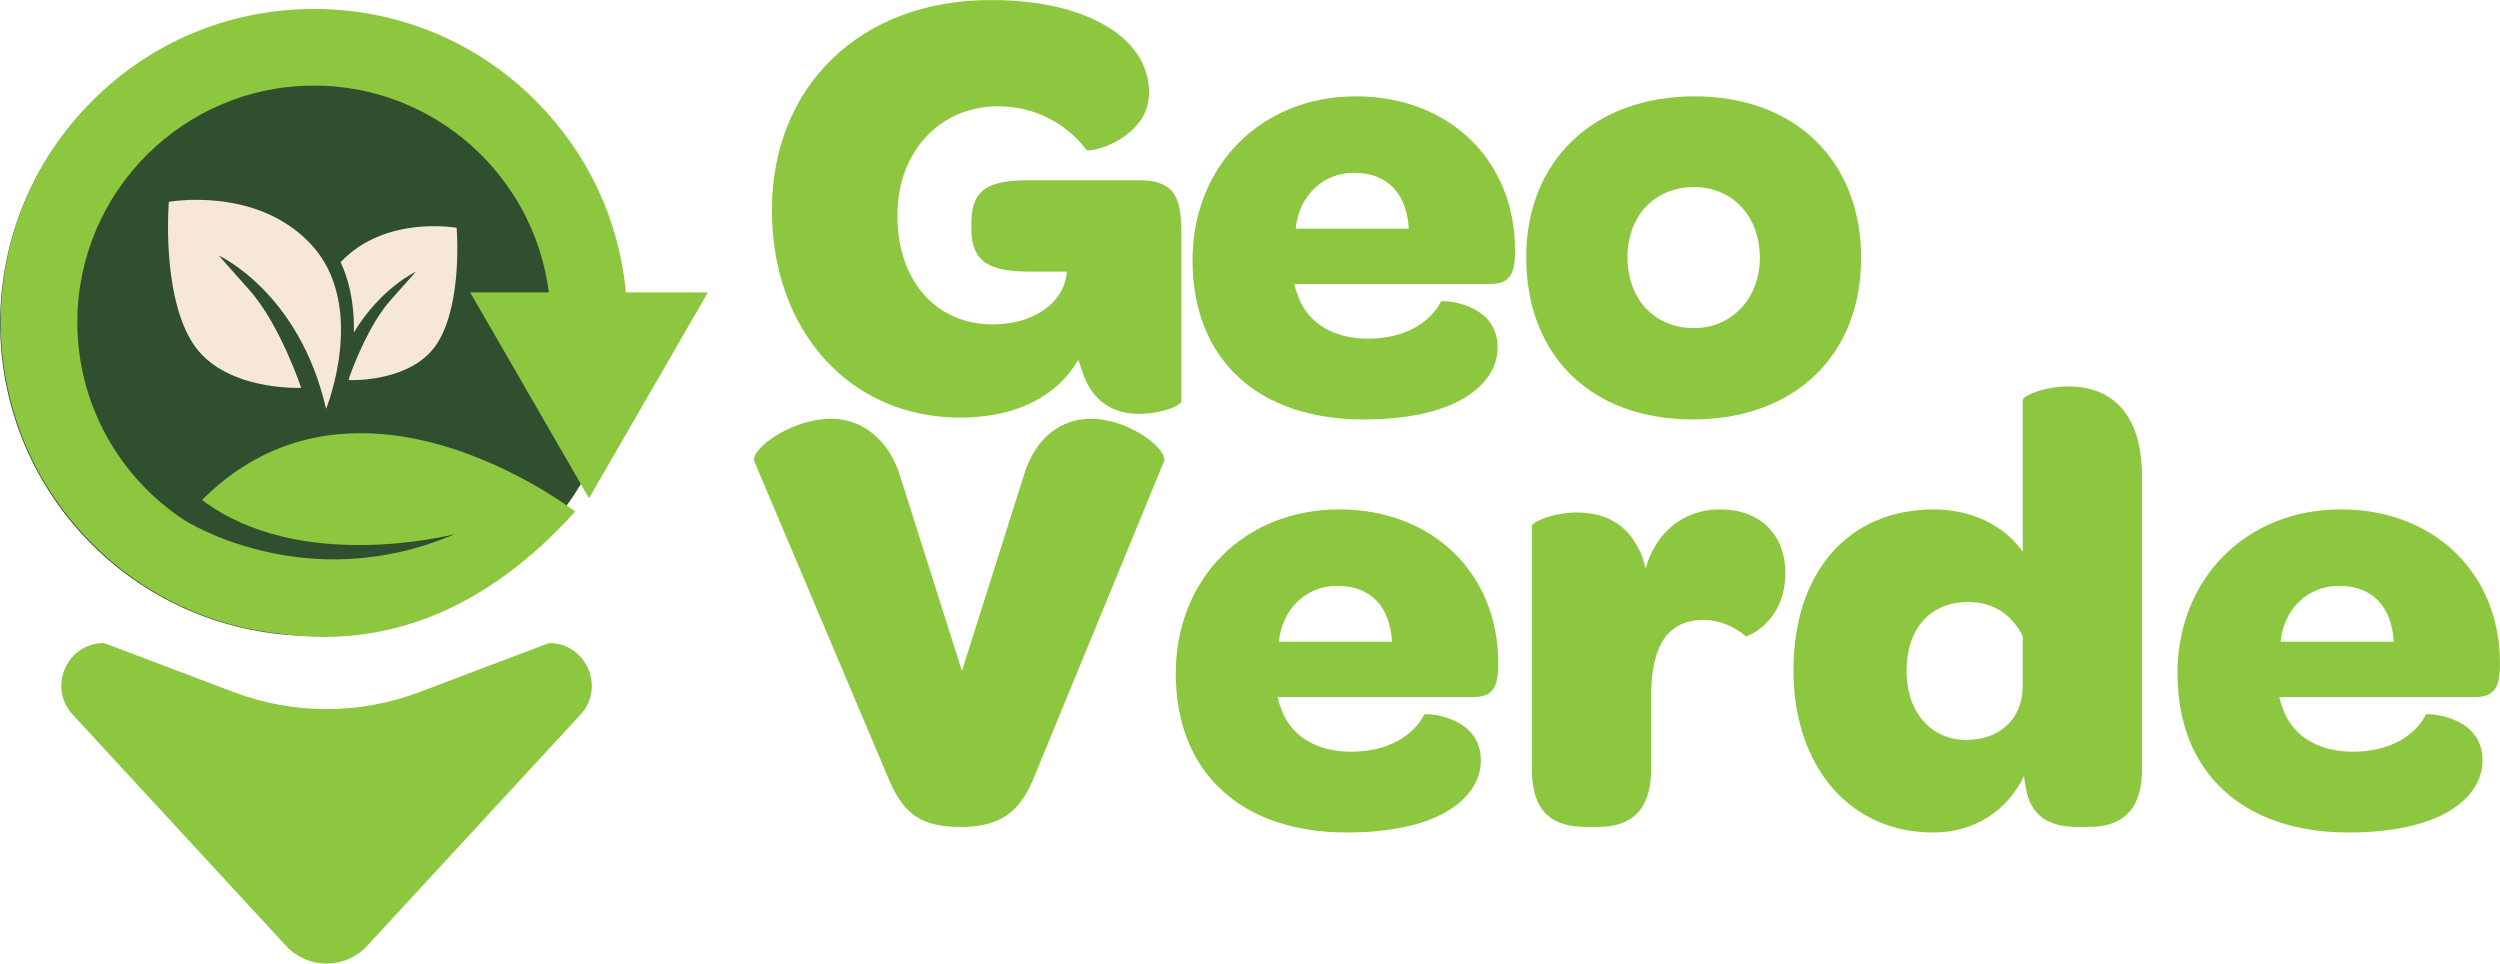
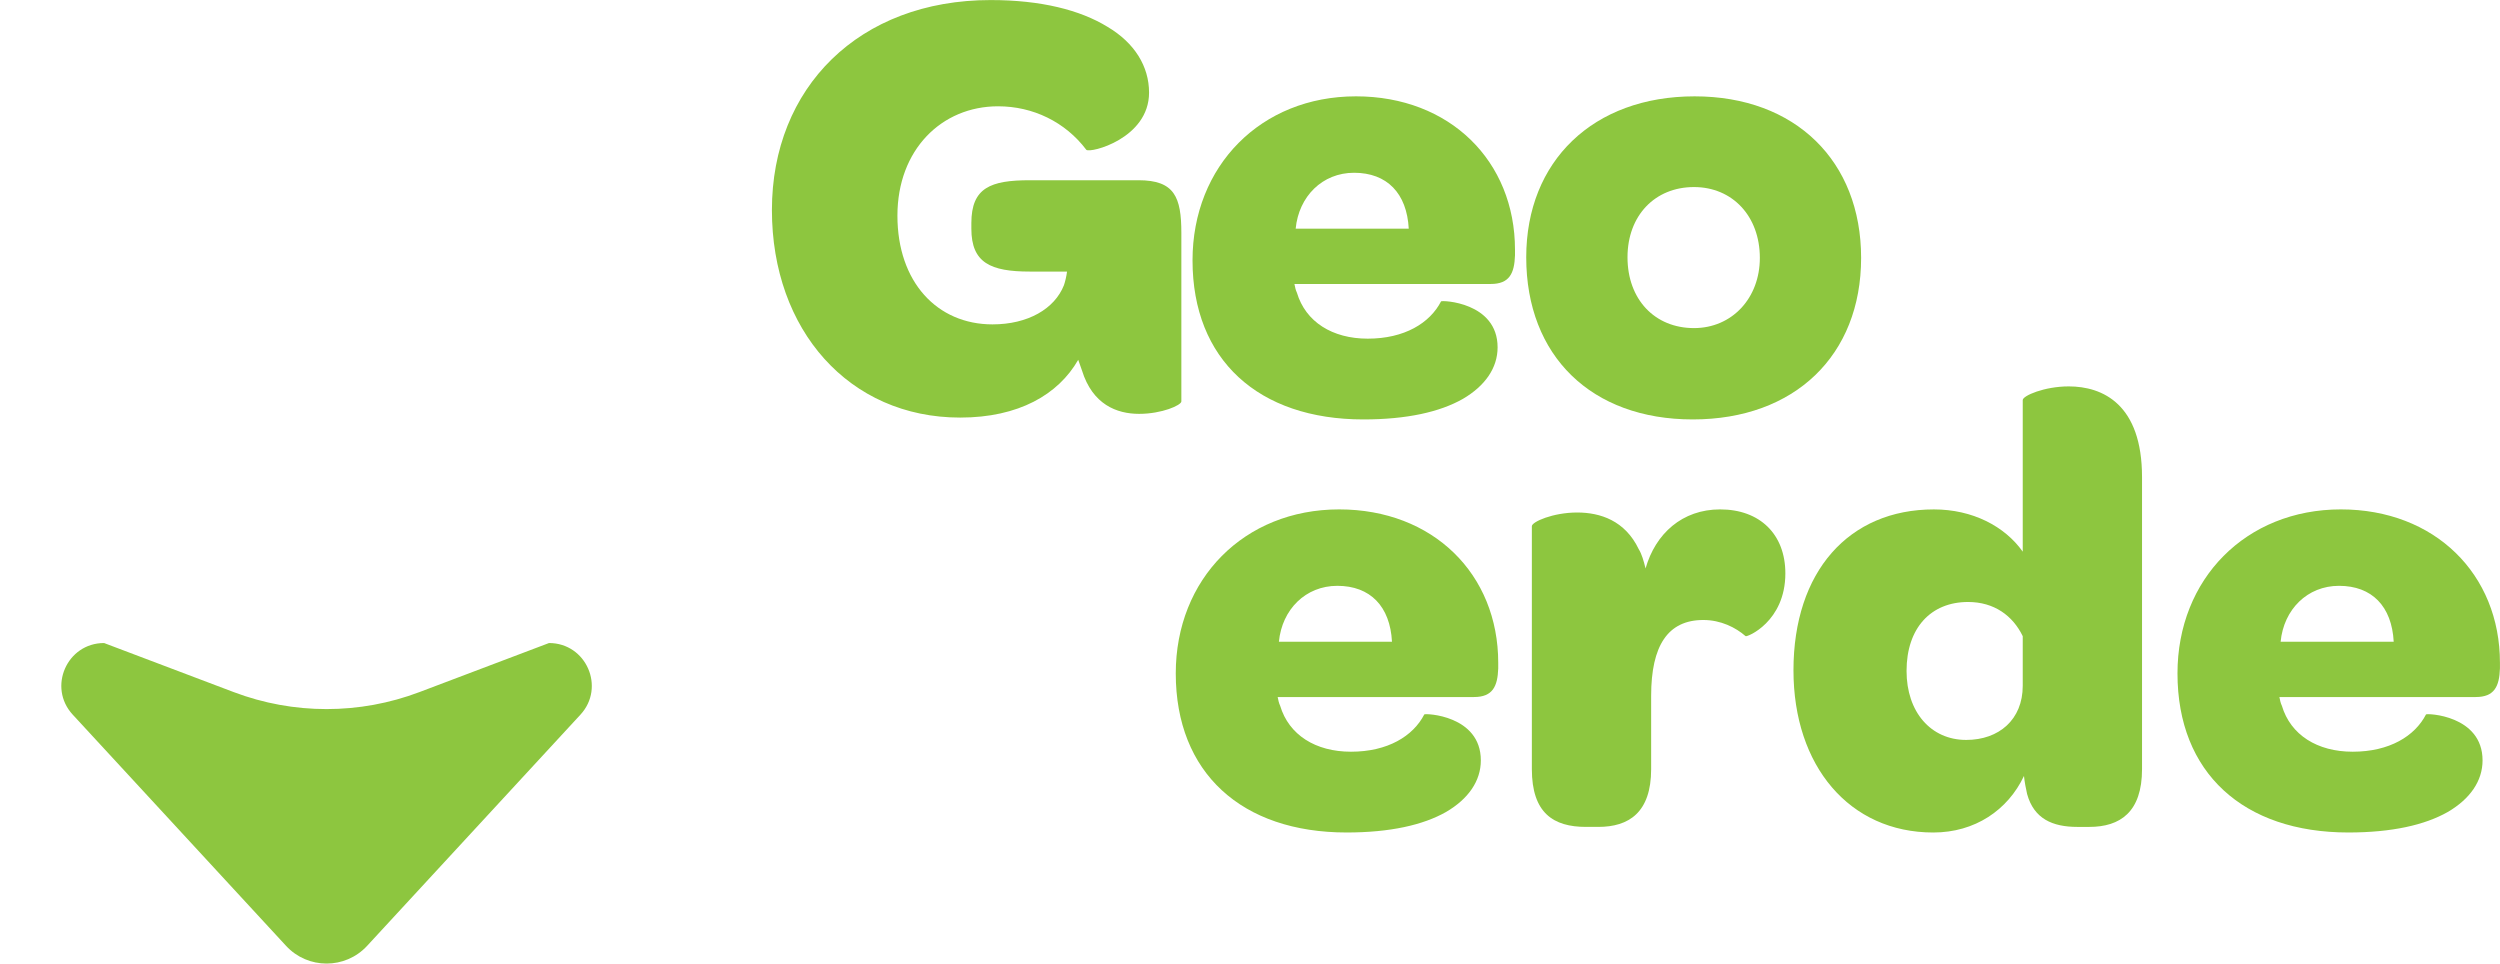
<svg xmlns="http://www.w3.org/2000/svg" version="1.1" id="svg1" width="381.177" height="146.925" viewBox="0 0 381.177 146.925">
  <defs id="defs1">
    <clipPath clipPathUnits="userSpaceOnUse" id="clipPath539">
-       <path d="M 0,768 H 1024 V 0 H 0 Z" transform="translate(-128.163,-369.588)" id="path539" />
-     </clipPath>
+       </clipPath>
    <clipPath clipPathUnits="userSpaceOnUse" id="clipPath541">
-       <path d="M 0,768 H 1024 V 0 H 0 Z" transform="translate(-137.605,-373.121)" id="path541" />
-     </clipPath>
+       </clipPath>
    <clipPath clipPathUnits="userSpaceOnUse" id="clipPath543">
      <path d="M 0,768 H 1024 V 0 H 0 Z" transform="translate(-123.026,-324.828)" id="path543" />
    </clipPath>
    <clipPath clipPathUnits="userSpaceOnUse" id="clipPath545">
-       <path d="M 0,768 H 1024 V 0 H 0 Z" transform="translate(-93.943,-359.795)" id="path545" />
-     </clipPath>
+       </clipPath>
    <clipPath clipPathUnits="userSpaceOnUse" id="clipPath547">
      <path d="M 0,768 H 1024 V 0 H 0 Z" transform="translate(-106.718,-367.397)" id="path547" />
    </clipPath>
    <clipPath clipPathUnits="userSpaceOnUse" id="clipPath601">
      <path d="M 0,768 H 1024 V 0 H 0 Z" transform="translate(-191.745,-379.905)" id="path601" />
    </clipPath>
    <clipPath clipPathUnits="userSpaceOnUse" id="clipPath603">
      <path d="M 0,768 H 1024 V 0 H 0 Z" transform="translate(-211.496,-386.798)" id="path603" />
    </clipPath>
    <clipPath clipPathUnits="userSpaceOnUse" id="clipPath605">
      <path d="M 0,768 H 1024 V 0 H 0 Z" transform="translate(-250.366,-385.164)" id="path605" />
    </clipPath>
    <clipPath clipPathUnits="userSpaceOnUse" id="clipPath607">
-       <path d="M 0,768 H 1024 V 0 H 0 Z" transform="translate(-158.343,-317.32)" id="path607" />
-     </clipPath>
+       </clipPath>
    <clipPath clipPathUnits="userSpaceOnUse" id="clipPath609">
      <path d="M 0,768 H 1024 V 0 H 0 Z" transform="translate(-209.579,-339.564)" id="path609" />
    </clipPath>
    <clipPath clipPathUnits="userSpaceOnUse" id="clipPath611">
      <path d="M 0,768 H 1024 V 0 H 0 Z" transform="translate(-260.815,-340.985)" id="path611" />
    </clipPath>
    <clipPath clipPathUnits="userSpaceOnUse" id="clipPath613">
      <path d="M 0,768 H 1024 V 0 H 0 Z" transform="translate(-287.959,-333.808)" id="path613" />
    </clipPath>
    <clipPath clipPathUnits="userSpaceOnUse" id="clipPath615">
      <path d="M 0,768 H 1024 V 0 H 0 Z" transform="translate(-324.129,-339.564)" id="path615" />
    </clipPath>
  </defs>
  <g id="g305" transform="translate(-2846.205,-481.927)">
    <path id="path538" d="m 0,0 c 0,-19.747 -16.008,-35.755 -35.755,-35.755 -19.747,0 -35.755,16.008 -35.755,35.755 0,19.747 16.008,35.755 35.755,35.755 C -16.008,35.755 0,19.747 0,0" style="fill:#2f4f2f;fill-opacity:1;fill-rule:nonzero;stroke:none" transform="matrix(1.333,0,0,-1.333,2941.55,531.216)" clip-path="url(#clipPath539)" />
    <path id="path540" d="M 0,0 -13.161,-22.789 -13.6,-23.547 -26.769,-0.735 -27.193,0 h 8.999 c -1.691,13.32 -13.093,23.653 -26.86,23.653 -14.927,0 -27.072,-12.145 -27.072,-27.072 0,-9.431 4.852,-17.755 12.183,-22.599 0,0 13.85,-8.984 31.029,-1.622 -0.667,-0.167 -17.838,-4.496 -28.952,3.896 1.562,1.562 3.169,2.836 4.806,3.867 6.914,4.359 14.382,4.381 20.841,2.85 9.635,-2.297 17.034,-8.043 17.034,-8.043 -11.955,-13.275 -24.206,-15.314 -33.515,-14.003 -8.196,0.819 -15.792,4.405 -21.697,10.311 -4.685,4.685 -7.907,10.431 -9.446,16.708 0,0 -0.008,0.008 0,0.015 -0.046,0.175 -0.084,0.341 -0.122,0.516 -0.091,0.349 -0.166,0.705 -0.235,1.061 -0.06,0.281 -0.113,0.569 -0.159,0.864 -0.106,0.577 -0.189,1.153 -0.258,1.744 -0.144,1.145 -0.227,2.305 -0.265,3.472 0,0.228 -0.008,0.455 -0.008,0.69 v 0.273 c 0,9.575 3.723,18.573 10.493,25.343 6.648,6.649 15.45,10.356 24.835,10.485 0.167,0.007 0.341,0.007 0.508,0.007 9.575,0 18.574,-3.722 25.343,-10.492 C -13.752,15.966 -10.151,8.286 -9.378,0 Z" style="fill:#8dc63f;fill-opacity:1;fill-rule:nonzero;stroke:none" transform="matrix(1.333,0,0,-1.333,2954.14,526.505)" clip-path="url(#clipPath541)" />
    <path id="path542" d="M 0,0 C 2.887,3.129 0.668,8.197 -3.59,8.197 L -18.413,2.585 c -6.845,-2.591 -14.4,-2.591 -21.245,0 l -14.826,5.612 c -4.255,0 -6.473,-5.064 -3.587,-8.191 l 24.398,-26.441 c 2.5,-2.709 6.78,-2.709 9.28,0 z" style="fill:#8dc63f;fill-opacity:1;fill-rule:nonzero;stroke:none" transform="matrix(1.333,0,0,-1.333,2934.701,590.897)" clip-path="url(#clipPath543)" />
    <path id="path544" d="m 0,0 c -3.07,13.378 -12.281,17.544 -12.281,17.544 l 3.509,-3.947 c 3.509,-3.948 5.921,-11.185 5.921,-11.185 0,0 -8.991,-0.438 -12.5,5.264 -3.509,5.702 -2.632,16.009 -2.632,16.009 0,0 9.986,1.834 16.229,-4.825 C 4.825,11.842 0,0 0,0" style="fill:#f7e7d7;fill-opacity:1;fill-rule:nonzero;stroke:none" transform="matrix(1.333,0,0,-1.333,2895.924,544.274)" clip-path="url(#clipPath545)" />
-     <path id="path546" d="m 0,0 c -2.742,-4.456 -9.568,-4.333 -10.187,-4.312 0.019,0.103 0.039,0.205 0.057,0.31 0.444,1.246 2.255,6.054 4.742,8.851 l 2.874,3.233 c 0,0 -3.95,-1.789 -7.086,-6.929 0.069,3.649 -0.68,6.267 -1.519,8.023 5.113,5.433 13.274,3.935 13.274,3.935 C 2.155,13.111 2.874,4.67 0,0" style="fill:#f7e7d7;fill-opacity:1;fill-rule:nonzero;stroke:none" transform="matrix(1.333,0,0,-1.333,2912.957,534.138)" clip-path="url(#clipPath547)" />
    <path id="path600" d="m 0,0 v -19.259 c 0,-0.427 -2.203,-1.422 -4.833,-1.422 -2.558,0 -5.33,1.066 -6.538,4.975 l -0.426,1.208 c -2.274,-3.979 -6.822,-6.609 -13.503,-6.609 -12.721,0 -21.533,10.021 -21.533,23.737 0,14 9.949,24.02 25.015,24.02 5.757,0 10.234,-1.137 13.361,-3.056 3.127,-1.848 4.762,-4.548 4.762,-7.533 0,-5.259 -6.752,-6.964 -7.178,-6.538 -2.416,3.198 -6.112,4.975 -10.092,4.975 -6.467,0 -11.513,-4.975 -11.513,-12.508 0,-7.604 4.549,-12.437 10.874,-12.437 4.05,0 7.106,1.777 8.172,4.477 0.143,0.427 0.284,0.995 0.355,1.564 h -4.263 c -4.478,0 -6.681,0.995 -6.681,4.904 v 0.639 c 0,4.051 2.203,4.904 6.681,4.904 H -4.904 C -0.782,6.041 0,4.122 0,0" style="fill:#8dc63f;fill-opacity:1;fill-rule:nonzero;stroke:none" transform="matrix(1.333,0,0,-1.333,3026.327,517.46)" clip-path="url(#clipPath601)" />
    <path id="path602" d="M 0,0 C -3.624,0 -6.325,-2.7 -6.68,-6.396 H 6.254 C 6.041,-2.345 3.767,0 0,0 m 0.213,8.742 c 10.732,0 18.194,-7.392 18.194,-17.554 v -0.64 c -0.072,-2.061 -0.64,-3.269 -2.772,-3.269 H -6.822 c 0.071,-0.356 0.142,-0.711 0.284,-0.995 0.995,-3.34 4.051,-5.259 8.102,-5.259 4.193,0 7.106,1.777 8.385,4.264 0.072,0.142 6.468,-0.071 6.468,-5.259 0,-2.345 -1.421,-4.406 -3.98,-5.899 -2.629,-1.492 -6.396,-2.345 -11.371,-2.345 -12.01,0 -19.543,6.823 -19.543,18.193 0,10.803 7.817,18.763 18.69,18.763" style="fill:#8dc63f;fill-opacity:1;fill-rule:nonzero;stroke:none" transform="matrix(1.333,0,0,-1.333,3052.661,508.269)" clip-path="url(#clipPath603)" />
    <path id="path604" d="m 0,0 c -4.478,0 -7.604,-3.269 -7.604,-8.03 0,-4.833 3.126,-8.102 7.604,-8.102 4.335,0 7.533,3.411 7.533,8.03 C 7.533,-3.34 4.406,0 0,0 m 0.071,10.376 c 11.513,0 19.046,-7.391 19.046,-18.478 0,-11.157 -7.605,-18.477 -19.259,-18.477 -11.584,0 -19.046,7.249 -19.046,18.549 0,11.015 7.675,18.406 19.259,18.406" style="fill:#8dc63f;fill-opacity:1;fill-rule:nonzero;stroke:none" transform="matrix(1.333,0,0,-1.333,3104.488,510.448)" clip-path="url(#clipPath605)" />
    <path id="path606" d="m 0,0 -15.422,36.458 c -0.568,1.35 4.122,4.903 8.813,4.903 3.624,0 6.68,-2.558 7.888,-6.68 l 7.036,-22.173 7.036,22.244 c 1.35,4.619 4.477,6.609 7.675,6.609 4.548,0 8.954,-3.624 8.386,-4.903 L 16.416,0 C 14.782,-3.837 12.437,-5.33 8.173,-5.33 3.838,-5.33 1.706,-3.979 0,0" style="fill:#8dc63f;fill-opacity:1;fill-rule:nonzero;stroke:none" transform="matrix(1.333,0,0,-1.333,2981.791,600.907)" clip-path="url(#clipPath607)" />
    <path id="path608" d="M 0,0 C -3.624,0 -6.325,-2.7 -6.68,-6.396 H 6.254 C 6.041,-2.345 3.767,0 0,0 m 0.213,8.742 c 10.732,0 18.194,-7.392 18.194,-17.554 v -0.64 c -0.072,-2.061 -0.64,-3.269 -2.772,-3.269 H -6.822 c 0.071,-0.356 0.142,-0.711 0.284,-0.995 0.995,-3.34 4.051,-5.259 8.102,-5.259 4.193,0 7.106,1.777 8.385,4.264 0.072,0.142 6.468,-0.071 6.468,-5.259 0,-2.345 -1.421,-4.406 -3.98,-5.899 -2.629,-1.492 -6.396,-2.345 -11.371,-2.345 -12.01,0 -19.543,6.823 -19.543,18.193 0,10.803 7.817,18.763 18.69,18.763" style="fill:#8dc63f;fill-opacity:1;fill-rule:nonzero;stroke:none" transform="matrix(1.333,0,0,-1.333,3050.105,571.248)" clip-path="url(#clipPath609)" />
    <path id="path610" d="m 0,0 c 0,-5.543 -4.407,-7.32 -4.548,-7.178 -1.138,0.995 -2.843,1.848 -4.833,1.848 -4.051,0 -5.97,-2.914 -5.97,-8.67 v -8.386 c 0,-4.975 -2.558,-6.61 -6.04,-6.61 h -1.422 c -3.695,0 -6.183,1.564 -6.183,6.61 V 5.401 c 0,0.497 2.417,1.564 5.188,1.564 2.63,0 5.473,-0.924 7.036,-4.193 0.355,-0.569 0.568,-1.351 0.782,-2.204 1.137,3.98 4.193,6.752 8.528,6.752 C -2.914,7.32 0,4.477 0,0" style="fill:#8dc63f;fill-opacity:1;fill-rule:nonzero;stroke:none" transform="matrix(1.333,0,0,-1.333,3118.42,569.353)" clip-path="url(#clipPath611)" />
    <path id="path612" d="m 0,0 c -1.137,2.345 -3.269,3.909 -6.254,3.909 -4.264,0 -7.035,-2.986 -7.035,-7.889 0,-4.69 2.771,-7.889 6.822,-7.889 3.767,0 6.467,2.346 6.467,6.183 z m -26.224,-3.909 c 0,11.3 6.326,18.407 16.062,18.407 4.406,0 8.101,-1.919 10.162,-4.833 v 17.34 c 0,0.498 2.487,1.564 5.259,1.564 3.909,0 8.386,-2.061 8.386,-10.376 v -33.401 c 0,-4.904 -2.487,-6.61 -6.041,-6.61 h -1.35 c -2.843,0 -4.974,0.924 -5.756,3.766 -0.142,0.641 -0.285,1.351 -0.356,2.062 -1.847,-3.909 -5.614,-6.468 -10.375,-6.468 -9.594,0 -15.991,7.605 -15.991,18.549" style="fill:#8dc63f;fill-opacity:1;fill-rule:nonzero;stroke:none" transform="matrix(1.333,0,0,-1.333,3154.613,578.923)" clip-path="url(#clipPath613)" />
    <path id="path614" d="M 0,0 C -3.624,0 -6.325,-2.7 -6.68,-6.396 H 6.254 C 6.041,-2.345 3.767,0 0,0 m 0.213,8.742 c 10.732,0 18.194,-7.392 18.194,-17.554 v -0.64 c -0.072,-2.061 -0.64,-3.269 -2.772,-3.269 H -6.822 c 0.071,-0.356 0.142,-0.711 0.284,-0.995 0.995,-3.34 4.051,-5.259 8.102,-5.259 4.193,0 7.106,1.777 8.385,4.264 0.072,0.142 6.468,-0.071 6.468,-5.259 0,-2.345 -1.421,-4.406 -3.98,-5.899 -2.629,-1.492 -6.396,-2.345 -11.371,-2.345 -12.01,0 -19.543,6.823 -19.543,18.193 0,10.803 7.817,18.763 18.69,18.763" style="fill:#8dc63f;fill-opacity:1;fill-rule:nonzero;stroke:none" transform="matrix(1.333,0,0,-1.333,3202.838,571.248)" clip-path="url(#clipPath615)" />
  </g>
</svg>